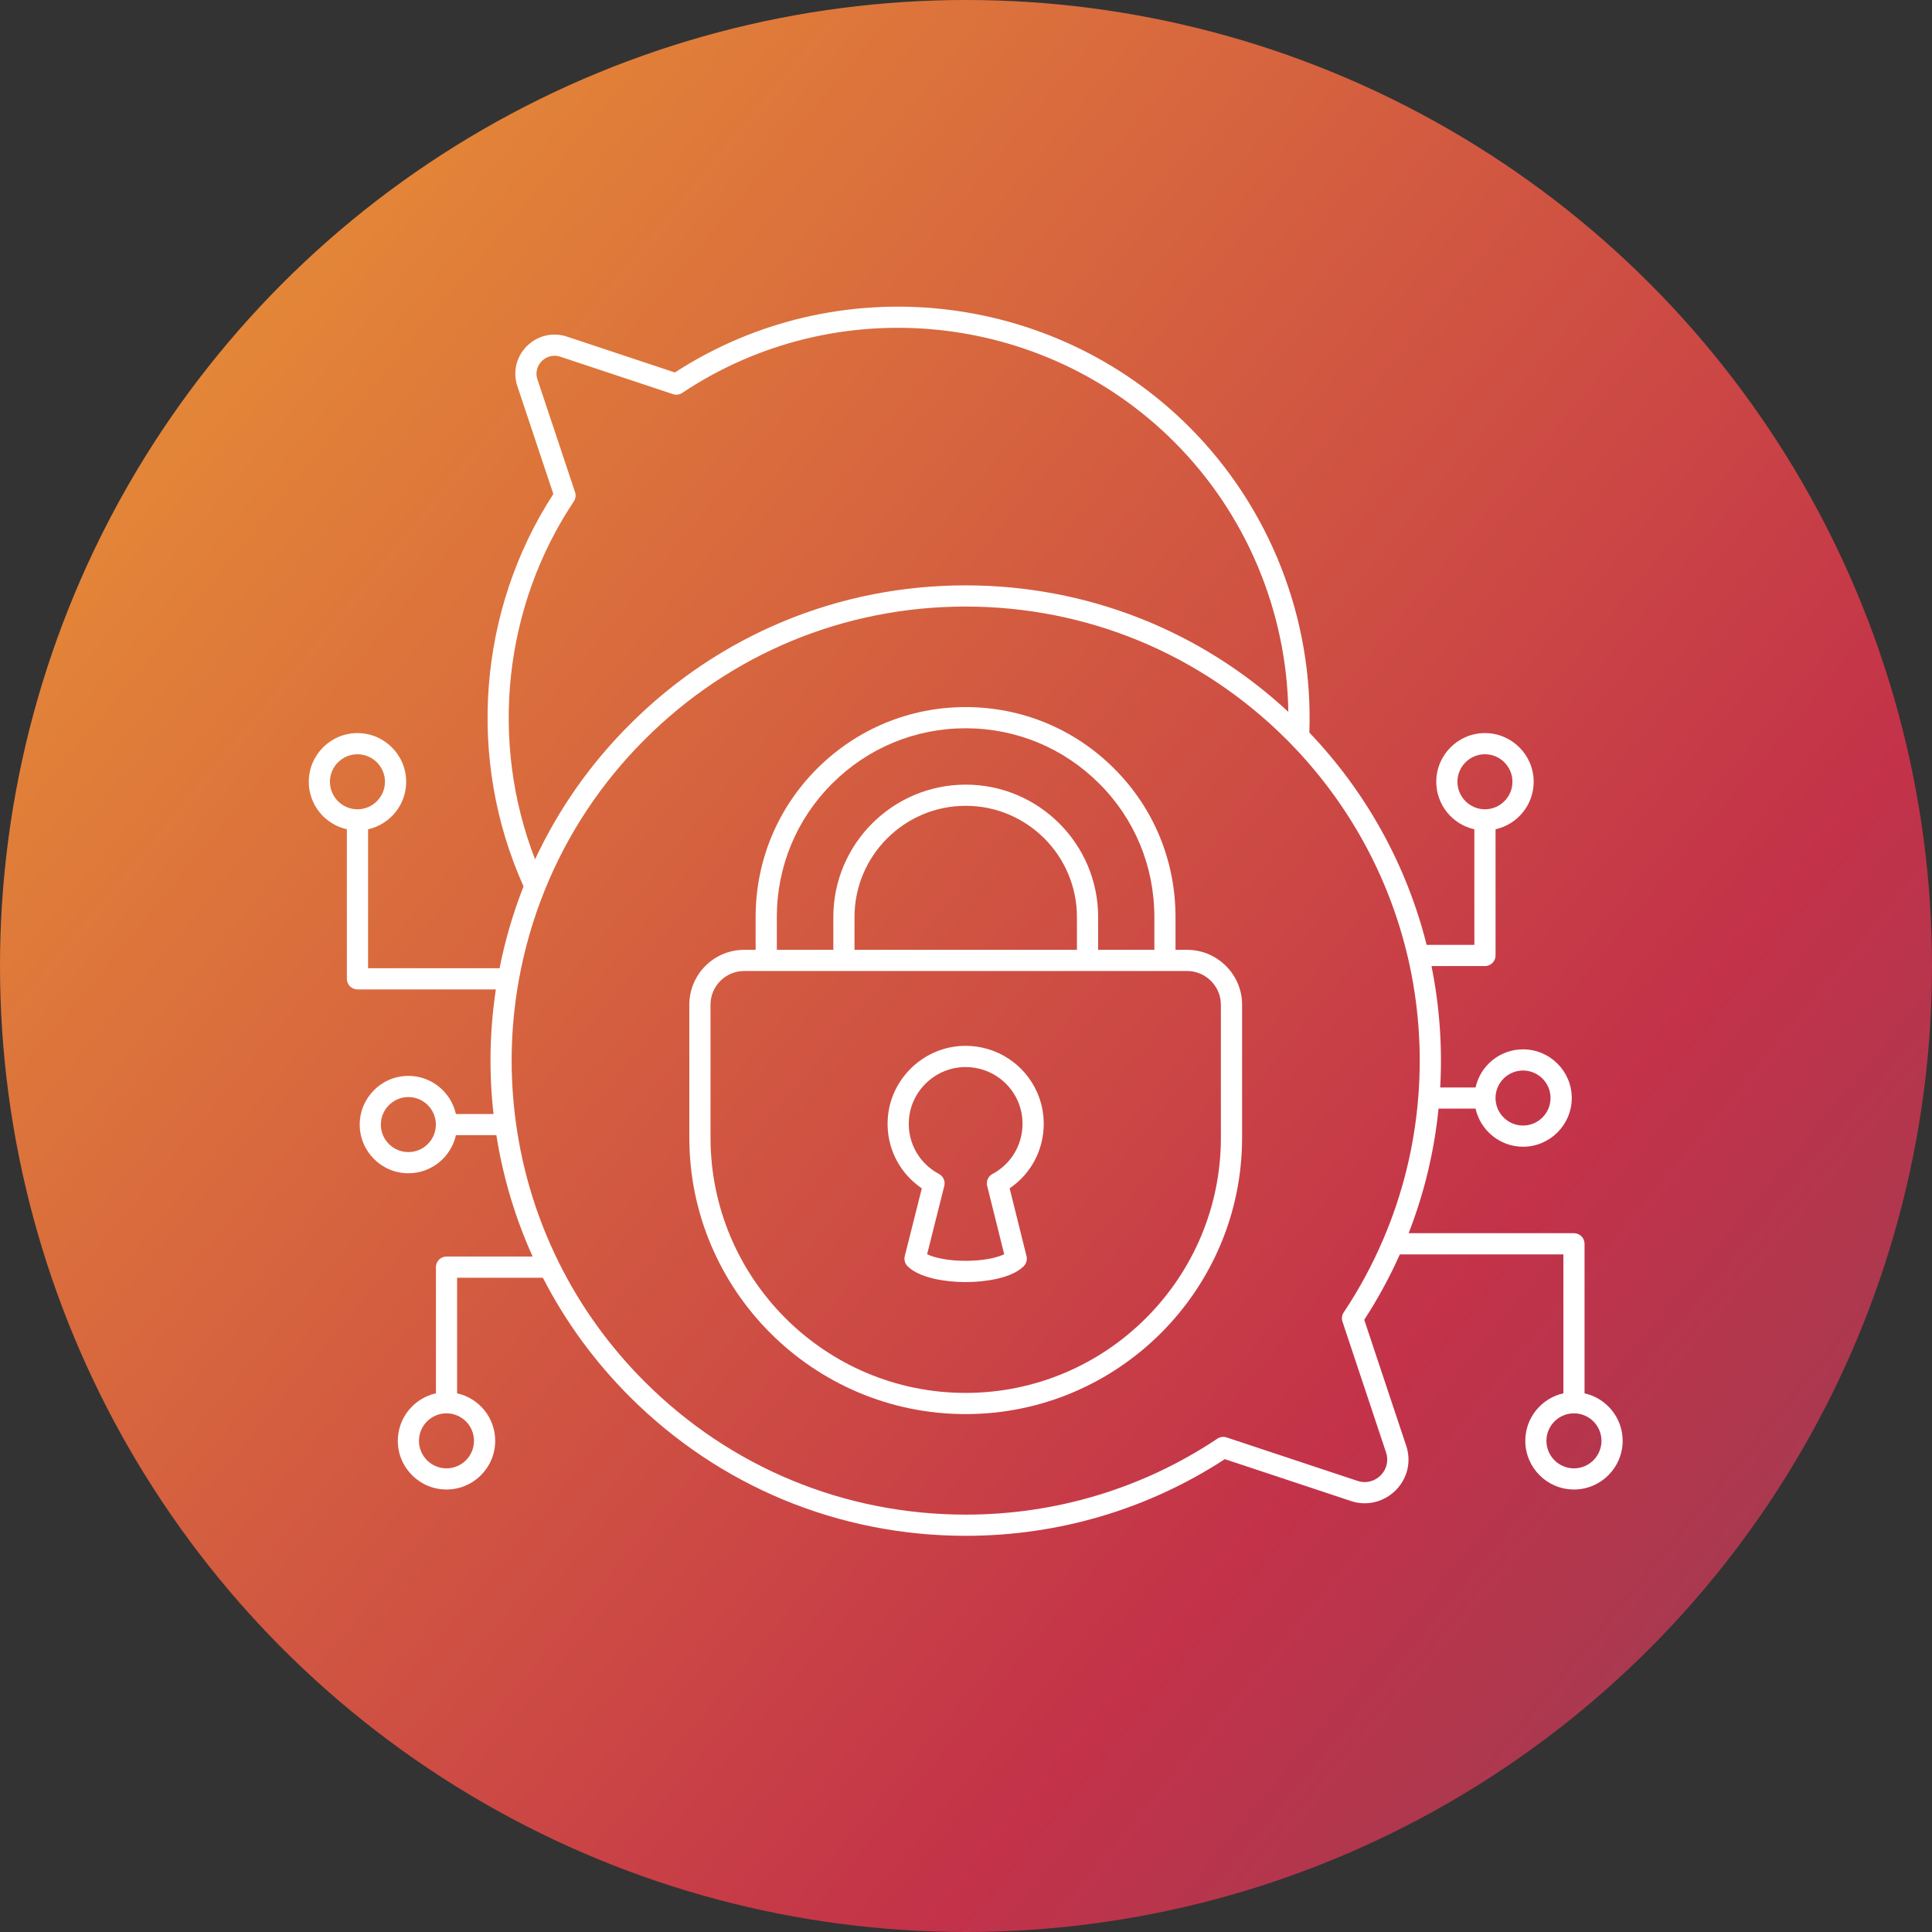
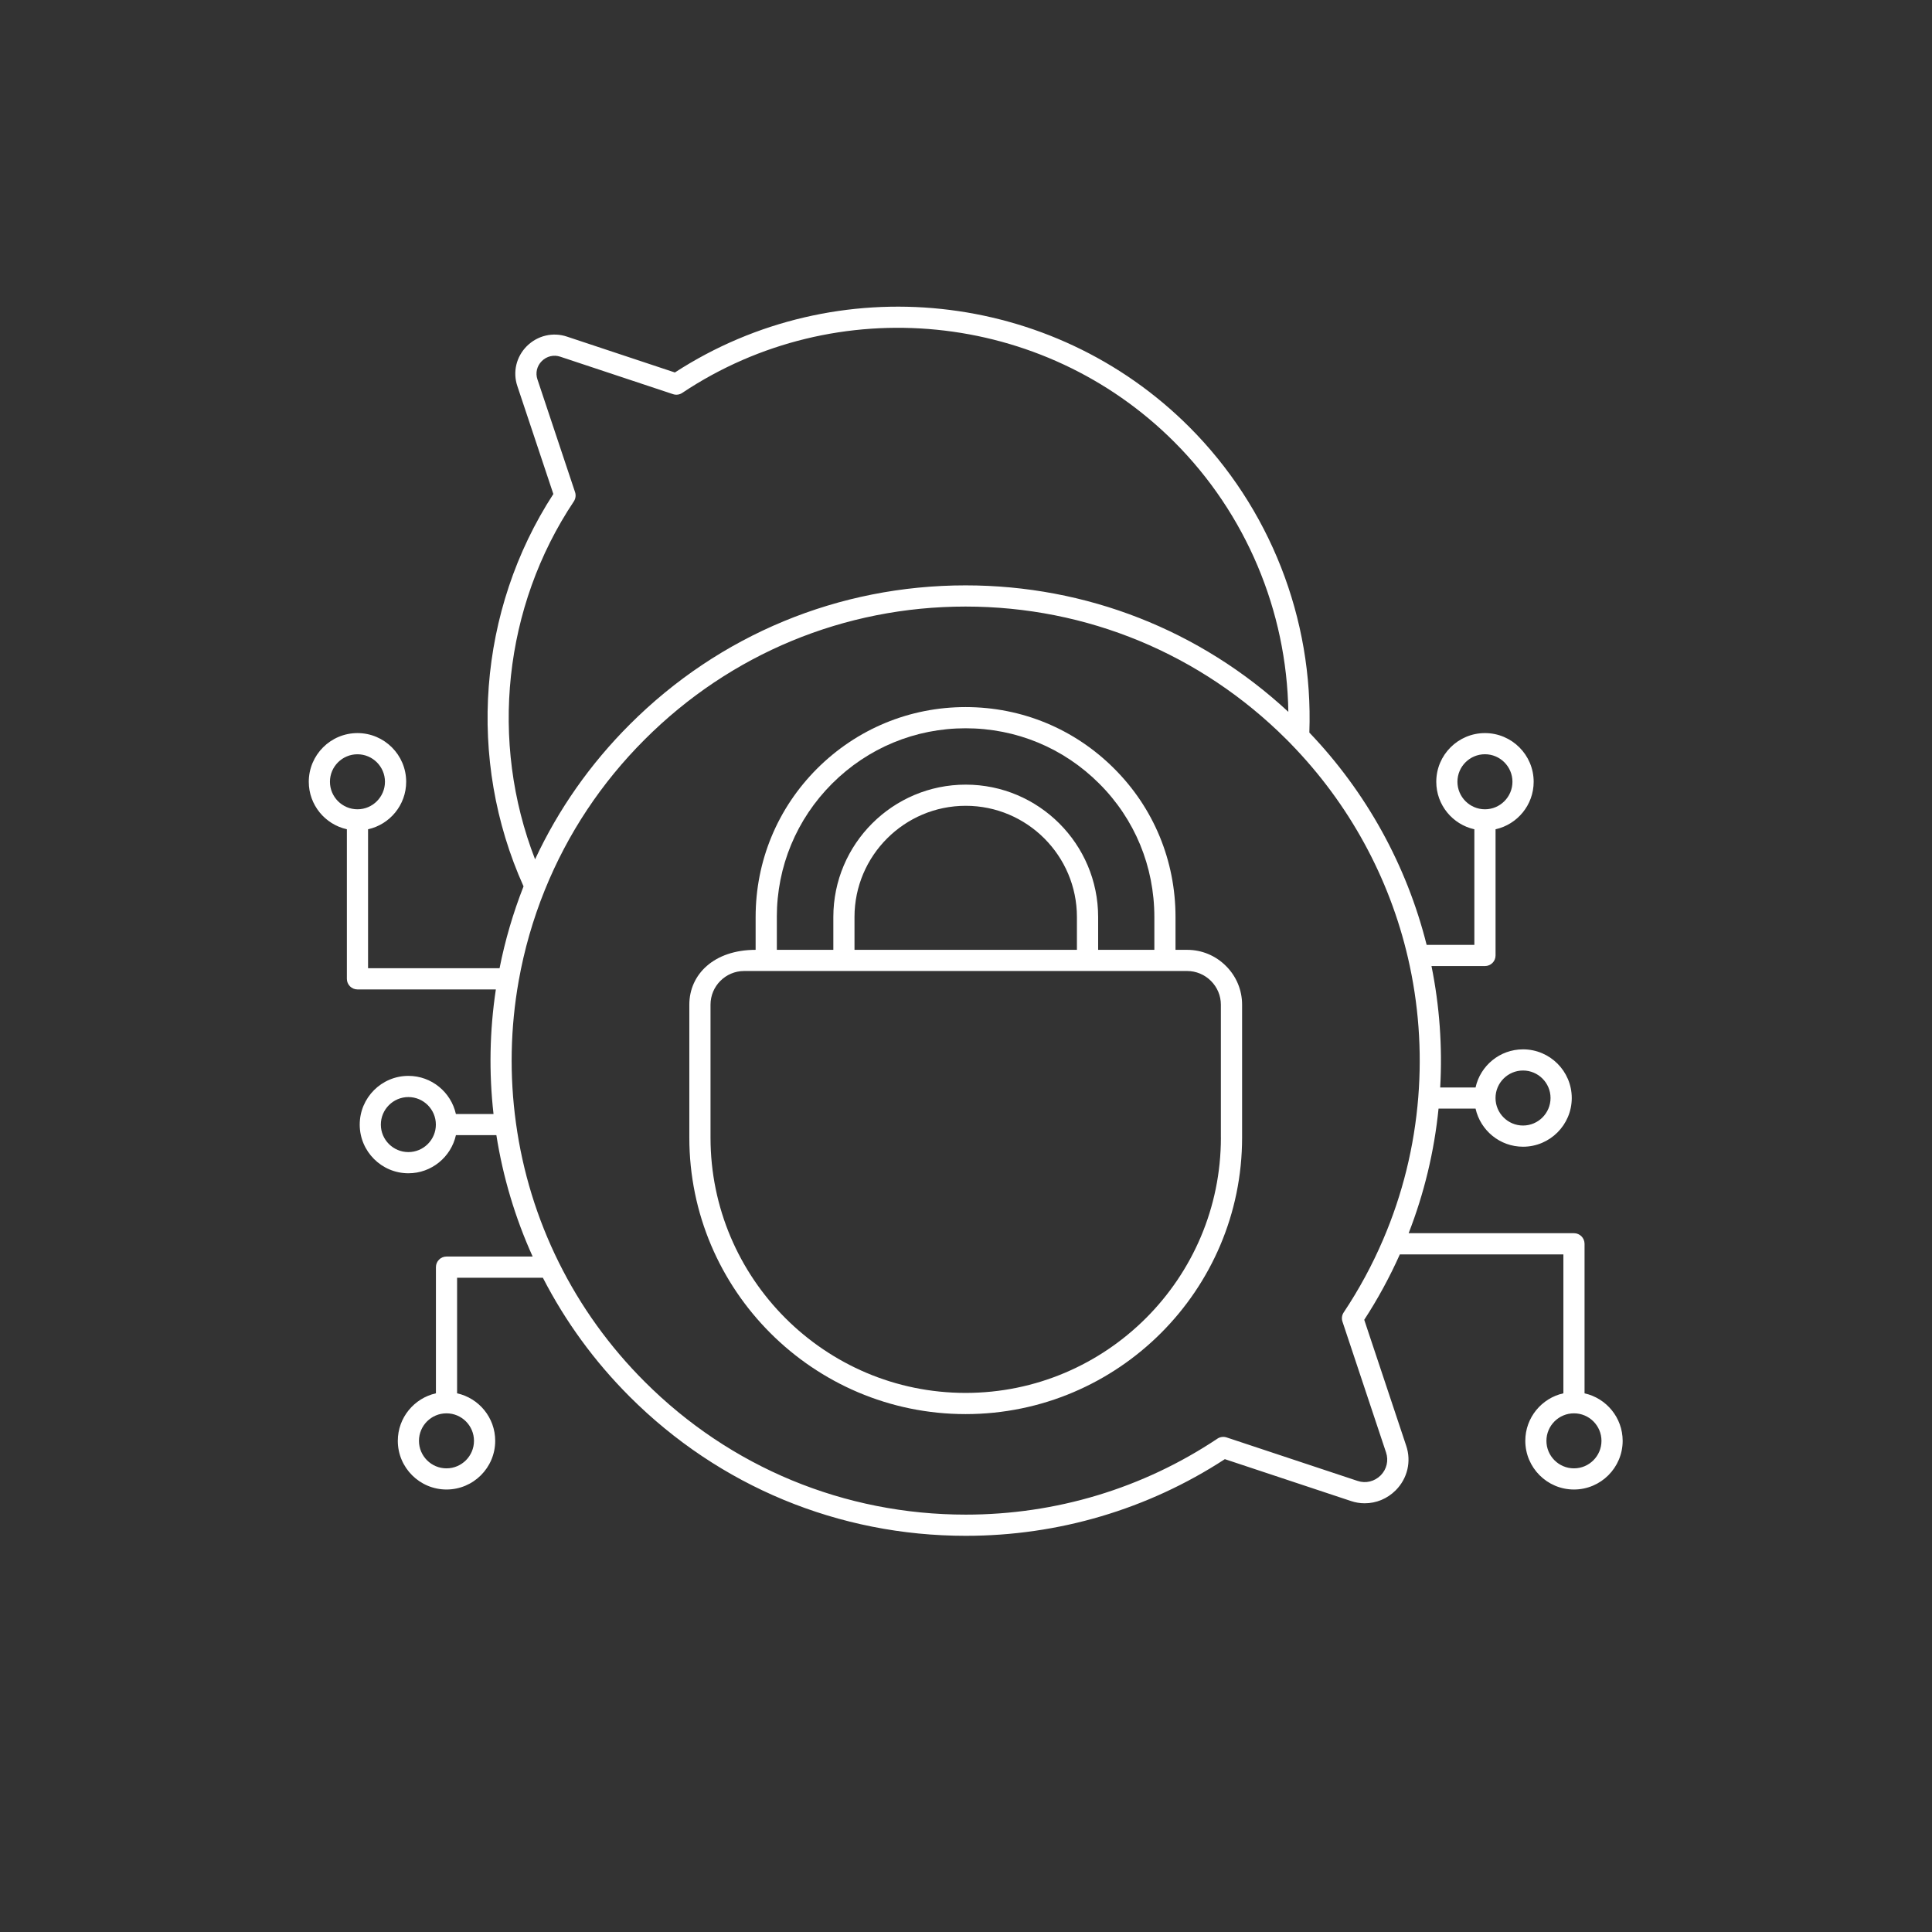
<svg xmlns="http://www.w3.org/2000/svg" width="63" height="63" viewBox="0 0 63 63" fill="none">
  <rect x="0" y="0" width="63" height="63" fill="#333333" stroke="none" />
-   <circle cx="31.5" cy="31.5" r="31.5" fill="url(#paint0_linear_8017_22)" />
-   <path d="M38.711 30.973H38.332V29.903C38.332 28.068 37.622 26.349 36.332 25.063C35.039 23.769 33.319 23.057 31.487 23.057C29.662 23.057 27.942 23.769 26.645 25.063C25.352 26.356 24.64 28.075 24.64 29.903V30.973H24.266C23.28 30.973 22.478 31.775 22.478 32.761V37.096C22.478 42.067 26.519 46.112 31.487 46.112C36.458 46.112 40.503 42.067 40.503 37.096V32.761C40.503 32.285 40.316 31.836 39.976 31.498C39.637 31.159 39.188 30.973 38.711 30.973ZM25.331 29.903C25.331 28.259 25.972 26.714 27.134 25.552C28.3 24.388 29.846 23.748 31.487 23.748C33.134 23.748 34.681 24.388 35.844 25.552C37.004 26.708 37.642 28.253 37.642 29.903V30.973H35.809V29.903C35.809 27.522 33.872 25.586 31.491 25.586C29.11 25.586 27.174 27.522 27.174 29.903V30.973H25.332V29.903H25.331ZM27.864 30.973V29.903C27.864 27.904 29.491 26.276 31.491 26.276C33.49 26.276 35.117 27.903 35.117 29.903V30.973H27.864ZM39.812 37.096C39.812 41.686 36.077 45.421 31.487 45.421C26.9 45.421 23.169 41.687 23.169 37.096V32.761C23.169 32.156 23.661 31.663 24.266 31.663H27.517H27.518H35.462C35.463 31.663 35.463 31.663 35.463 31.663H38.71C39.003 31.663 39.279 31.779 39.488 31.987C39.696 32.195 39.811 32.471 39.811 32.761V37.096H39.812Z" fill="white" />
-   <path d="M34.035 36.647C34.035 36.295 33.964 35.954 33.825 35.633C33.421 34.704 32.503 34.103 31.485 34.103C30.173 34.103 29.06 35.127 28.952 36.433C28.946 36.503 28.943 36.575 28.943 36.647C28.943 37.369 29.245 38.039 29.759 38.512C29.853 38.598 29.952 38.679 30.059 38.751L29.503 40.962C29.496 40.992 29.492 41.021 29.493 41.051C29.494 41.14 29.53 41.226 29.594 41.29C29.62 41.316 29.648 41.34 29.677 41.363C29.692 41.374 29.707 41.386 29.724 41.397C29.735 41.405 29.748 41.414 29.76 41.422C29.933 41.537 30.146 41.618 30.366 41.674C30.385 41.679 30.404 41.684 30.423 41.689C30.439 41.693 30.454 41.696 30.47 41.7C30.782 41.771 31.135 41.807 31.488 41.807C31.841 41.807 32.193 41.771 32.506 41.7C32.523 41.696 32.54 41.692 32.556 41.688C32.574 41.683 32.592 41.679 32.61 41.675C32.83 41.619 33.044 41.537 33.217 41.422C33.229 41.414 33.241 41.405 33.252 41.397C33.267 41.386 33.283 41.374 33.299 41.363C33.328 41.339 33.357 41.315 33.382 41.29C33.446 41.226 33.482 41.14 33.483 41.052C33.484 41.023 33.481 40.992 33.474 40.963L33.364 40.522L32.923 38.75C33.615 38.282 34.035 37.499 34.035 36.647ZM29.634 36.647C29.634 36.595 29.636 36.543 29.64 36.492C29.719 35.541 30.529 34.795 31.485 34.795C32.227 34.795 32.896 35.231 33.191 35.907C33.292 36.141 33.343 36.39 33.343 36.647C33.343 37.334 32.968 37.961 32.364 38.281C32.224 38.356 32.152 38.516 32.19 38.67L32.664 40.571L32.745 40.899C32.504 41.017 32.053 41.114 31.489 41.114C30.924 41.114 30.473 41.017 30.232 40.899L30.792 38.671C30.797 38.651 30.8 38.632 30.801 38.612C30.812 38.477 30.741 38.346 30.618 38.28C30.498 38.217 30.386 38.14 30.285 38.055C29.876 37.709 29.634 37.199 29.634 36.647Z" fill="white" />
+   <path d="M38.711 30.973H38.332V29.903C38.332 28.068 37.622 26.349 36.332 25.063C35.039 23.769 33.319 23.057 31.487 23.057C29.662 23.057 27.942 23.769 26.645 25.063C25.352 26.356 24.64 28.075 24.64 29.903V30.973C23.28 30.973 22.478 31.775 22.478 32.761V37.096C22.478 42.067 26.519 46.112 31.487 46.112C36.458 46.112 40.503 42.067 40.503 37.096V32.761C40.503 32.285 40.316 31.836 39.976 31.498C39.637 31.159 39.188 30.973 38.711 30.973ZM25.331 29.903C25.331 28.259 25.972 26.714 27.134 25.552C28.3 24.388 29.846 23.748 31.487 23.748C33.134 23.748 34.681 24.388 35.844 25.552C37.004 26.708 37.642 28.253 37.642 29.903V30.973H35.809V29.903C35.809 27.522 33.872 25.586 31.491 25.586C29.11 25.586 27.174 27.522 27.174 29.903V30.973H25.332V29.903H25.331ZM27.864 30.973V29.903C27.864 27.904 29.491 26.276 31.491 26.276C33.49 26.276 35.117 27.903 35.117 29.903V30.973H27.864ZM39.812 37.096C39.812 41.686 36.077 45.421 31.487 45.421C26.9 45.421 23.169 41.687 23.169 37.096V32.761C23.169 32.156 23.661 31.663 24.266 31.663H27.517H27.518H35.462C35.463 31.663 35.463 31.663 35.463 31.663H38.71C39.003 31.663 39.279 31.779 39.488 31.987C39.696 32.195 39.811 32.471 39.811 32.761V37.096H39.812Z" fill="white" />
  <path d="M51.67 45.435V40.559C51.67 40.368 51.516 40.213 51.325 40.213H45.934C46.441 38.911 46.769 37.549 46.909 36.15H48.116C48.275 36.861 48.908 37.393 49.665 37.393C50.54 37.393 51.253 36.681 51.253 35.805C51.253 34.929 50.54 34.218 49.665 34.218C48.907 34.218 48.273 34.75 48.116 35.461H46.963C47.038 34.131 46.942 32.804 46.679 31.502H48.422C48.613 31.502 48.768 31.348 48.768 31.157V27.042C49.478 26.884 50.011 26.25 50.011 25.493C50.011 24.617 49.298 23.905 48.422 23.905C47.547 23.905 46.835 24.617 46.835 25.493C46.835 26.25 47.367 26.884 48.077 27.042V30.812H46.521C45.87 28.216 44.553 25.831 42.696 23.888C42.83 20.175 41.409 16.551 38.78 13.922C34.313 9.456 27.286 8.72 22.007 12.146L18.489 10.977C18.029 10.822 17.527 10.941 17.178 11.288C16.833 11.634 16.715 12.134 16.871 12.592L18.044 16.109C15.583 19.901 15.213 24.773 17.072 28.903C16.733 29.766 16.47 30.662 16.29 31.573H12.002V27.042C12.712 26.884 13.245 26.25 13.245 25.493C13.245 24.617 12.532 23.905 11.657 23.905C10.781 23.905 10.069 24.617 10.069 25.493C10.069 26.25 10.601 26.883 11.311 27.041V31.918C11.311 32.109 11.466 32.264 11.657 32.264H16.169C15.966 33.61 15.94 34.972 16.093 36.326H14.866C14.708 35.616 14.074 35.083 13.318 35.083C12.442 35.083 11.73 35.796 11.73 36.672C11.73 37.546 12.442 38.259 13.318 38.259C14.074 38.259 14.709 37.726 14.867 37.016H16.186C16.402 38.386 16.799 39.713 17.369 40.974H14.56C14.369 40.974 14.215 41.129 14.215 41.32V45.434C13.505 45.593 12.972 46.227 12.972 46.984C12.972 47.859 13.685 48.571 14.56 48.571C15.436 48.571 16.148 47.859 16.148 46.984C16.148 46.226 15.616 45.592 14.905 45.434V41.665H17.702C18.436 43.093 19.387 44.397 20.532 45.542C23.459 48.468 27.352 50.081 31.493 50.081C34.513 50.081 37.43 49.217 39.941 47.581L44.049 48.945C44.195 48.995 44.348 49.02 44.501 49.02C44.88 49.02 45.239 48.87 45.512 48.597C45.897 48.211 46.028 47.653 45.854 47.142L44.486 43.037C44.928 42.359 45.317 41.642 45.647 40.904H50.98V45.434C50.271 45.592 49.738 46.226 49.738 46.983C49.738 47.858 50.45 48.571 51.325 48.571C52.201 48.571 52.913 47.858 52.913 46.983C52.912 46.227 52.38 45.593 51.67 45.435ZM49.664 34.908C50.158 34.908 50.561 35.31 50.561 35.804C50.561 36.3 50.158 36.702 49.664 36.702C49.17 36.702 48.767 36.3 48.767 35.804C48.767 35.31 49.17 34.908 49.664 34.908ZM47.525 25.492C47.525 24.998 47.927 24.595 48.422 24.595C48.916 24.595 49.319 24.997 49.319 25.492C49.319 25.986 48.916 26.39 48.422 26.39C47.927 26.389 47.525 25.986 47.525 25.492ZM10.759 25.492C10.759 24.998 11.161 24.596 11.656 24.596C12.15 24.596 12.553 24.998 12.553 25.492C12.553 25.986 12.15 26.39 11.656 26.39C11.161 26.389 10.759 25.986 10.759 25.492ZM13.316 37.568C12.822 37.568 12.419 37.166 12.419 36.672C12.419 36.177 12.822 35.774 13.316 35.774C13.811 35.774 14.213 36.177 14.213 36.672C14.213 37.166 13.811 37.568 13.316 37.568ZM15.456 46.984C15.456 47.478 15.054 47.881 14.559 47.881C14.064 47.881 13.662 47.478 13.662 46.984C13.662 46.489 14.064 46.087 14.559 46.087C15.054 46.087 15.456 46.489 15.456 46.984ZM18.712 16.35C18.77 16.261 18.786 16.15 18.752 16.049L17.525 12.371C17.454 12.161 17.508 11.934 17.666 11.776C17.827 11.615 18.056 11.56 18.268 11.631L21.947 12.853C22.048 12.887 22.159 12.872 22.247 12.812C27.268 9.463 34.016 10.136 38.29 14.41C40.63 16.749 41.961 19.921 42.011 23.212C39.138 20.548 35.423 19.088 31.485 19.088C27.349 19.088 23.46 20.698 20.535 23.624C19.245 24.913 18.21 26.39 17.448 28.021C15.959 24.188 16.419 19.785 18.712 16.35ZM43.817 42.795C43.757 42.884 43.742 42.995 43.776 43.096L45.197 47.362C45.286 47.625 45.219 47.911 45.022 48.11C44.822 48.309 44.535 48.382 44.267 48.29L39.999 46.873C39.897 46.839 39.786 46.854 39.698 46.913C37.269 48.534 34.432 49.39 31.492 49.39C27.535 49.39 23.816 47.85 21.02 45.054C19.876 43.91 18.934 42.602 18.222 41.166C17.513 39.736 17.043 38.208 16.825 36.623C16.611 35.078 16.641 33.515 16.915 31.978C17.095 30.968 17.381 29.974 17.765 29.024C18.511 27.181 19.607 25.529 21.024 24.113C23.818 21.318 27.533 19.779 31.485 19.779C35.44 19.779 39.158 21.32 41.956 24.117C41.995 24.156 42.034 24.195 42.072 24.234L42.084 24.246C42.088 24.251 42.093 24.256 42.097 24.261C43.984 26.199 45.304 28.611 45.912 31.235C46.257 32.722 46.37 34.25 46.248 35.778C46.119 37.386 45.734 38.949 45.101 40.423C44.748 41.249 44.316 42.047 43.817 42.795ZM51.325 47.881C50.83 47.881 50.427 47.478 50.427 46.984C50.427 46.489 50.83 46.087 51.325 46.087C51.82 46.087 52.222 46.489 52.222 46.984C52.222 47.478 51.82 47.881 51.325 47.881Z" fill="white" />
  <defs>
    <linearGradient id="paint0_linear_8017_22" x1="4.257" y1="-5.959" x2="127.49" y2="95.739" gradientUnits="userSpaceOnUse">
      <stop stop-color="#EC9C33" />
      <stop offset="0.4" stop-color="#C33249" />
      <stop offset="1" stop-color="#00677A" />
    </linearGradient>
  </defs>
</svg>